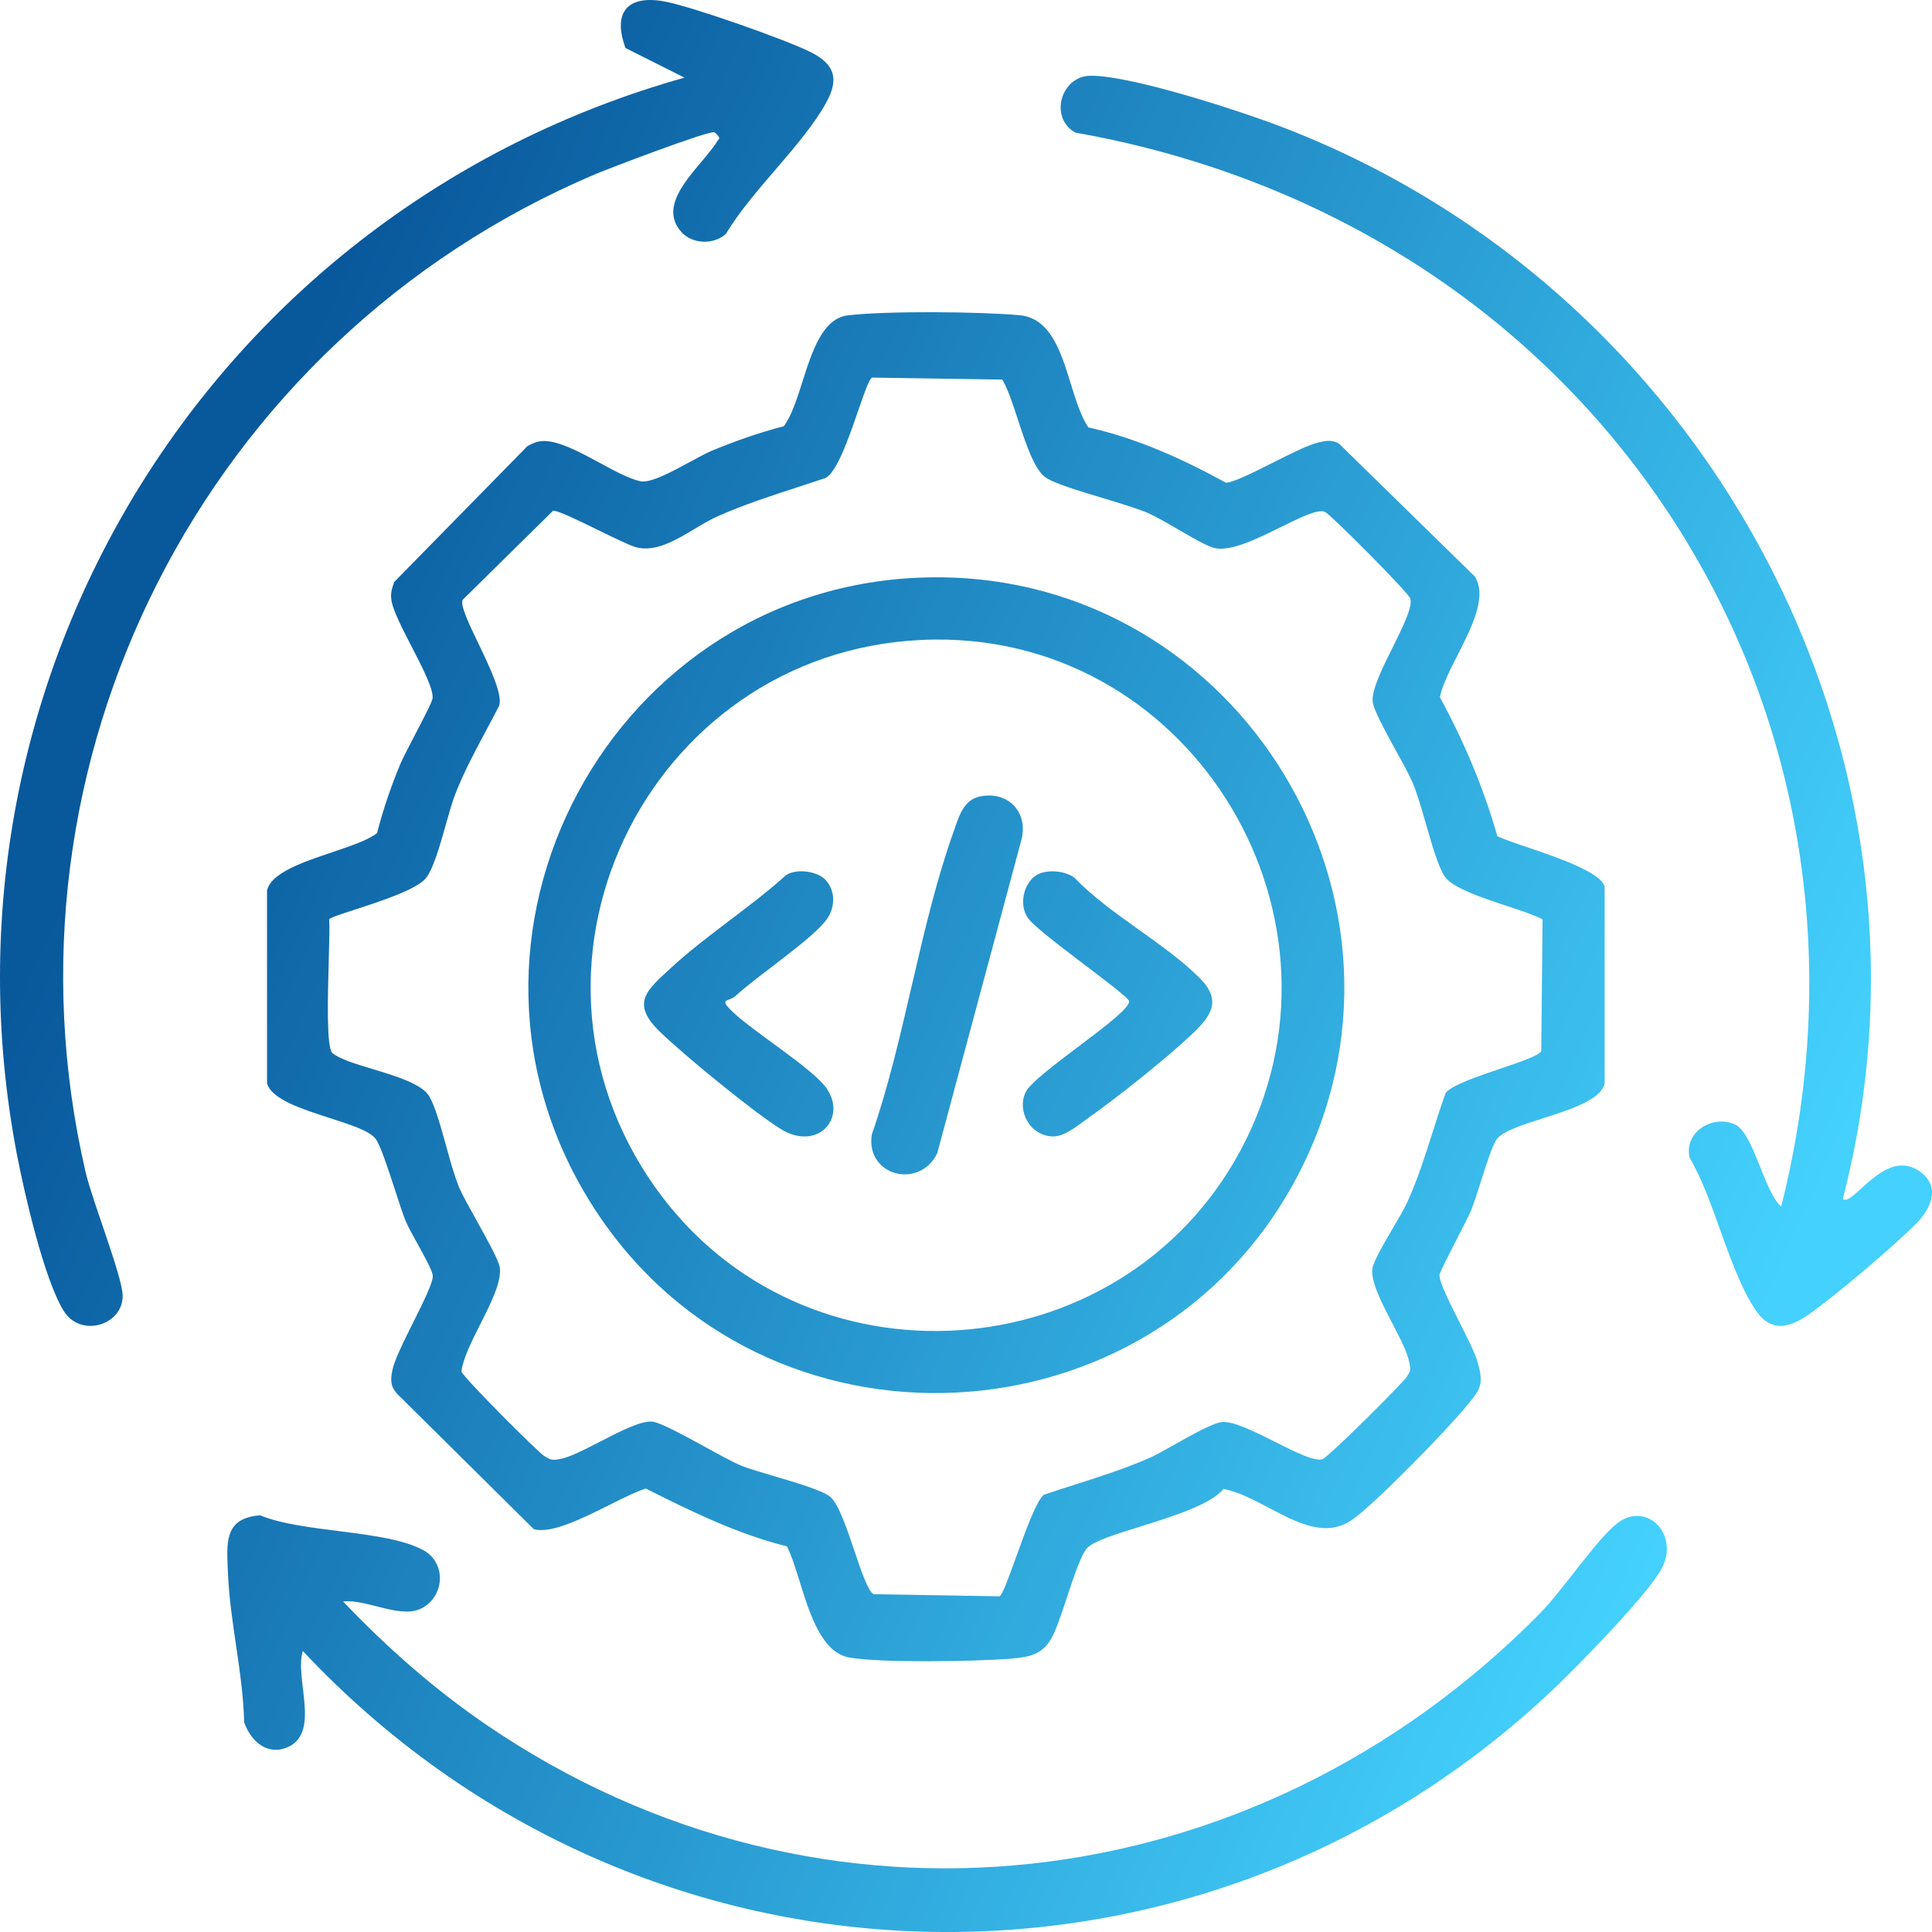
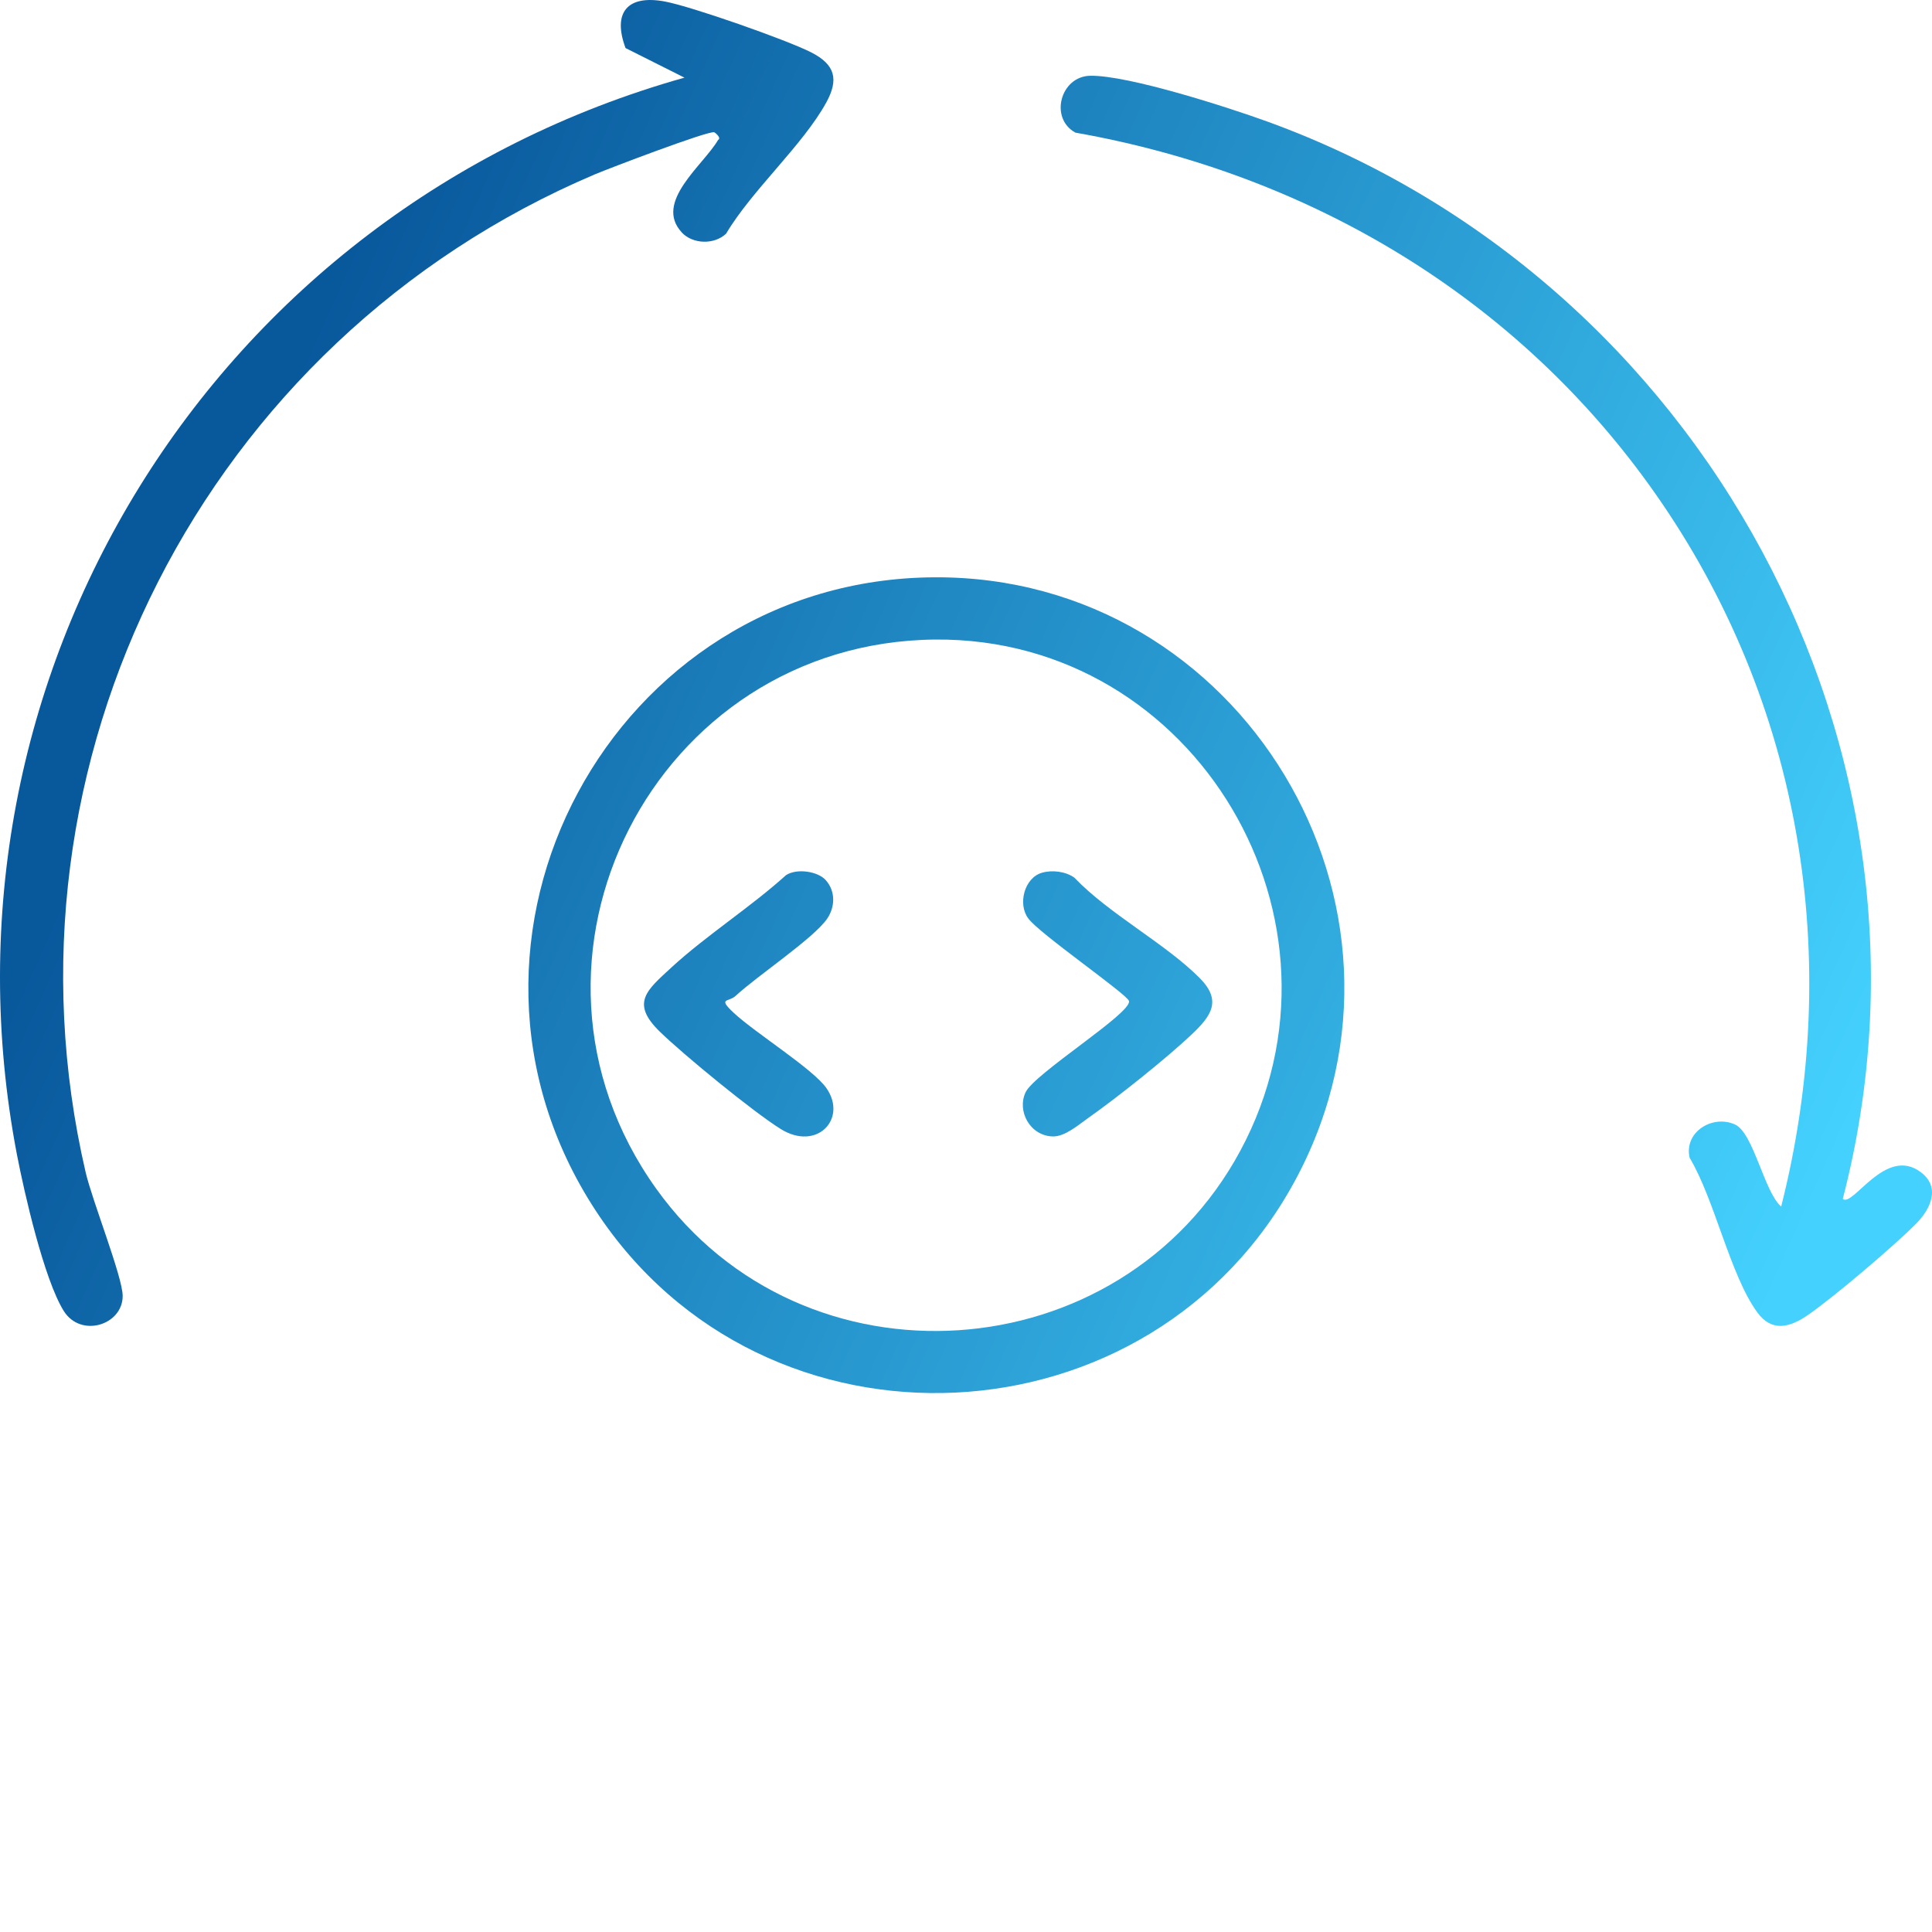
<svg xmlns="http://www.w3.org/2000/svg" width="32" height="32" viewBox="0 0 32 32" fill="none">
  <g id="Group 1000004399">
    <g id="Group 1000004445">
      <g id="Vector">
        <path d="M11.292 3.849C10.825 3.346 11.65 2.736 11.894 2.318C11.956 2.284 11.841 2.192 11.827 2.19C11.704 2.173 10.098 2.784 9.85 2.889C3.381 5.638 -0.159 12.63 1.419 19.419C1.527 19.885 2.033 21.156 2.032 21.466C2.031 21.949 1.338 22.164 1.056 21.714C0.73 21.191 0.403 19.76 0.28 19.121C-1.233 11.22 3.518 3.483 11.337 1.286L10.361 0.796C10.141 0.205 10.393 -0.091 11.012 0.025C11.45 0.106 13.031 0.661 13.435 0.867C13.839 1.072 13.893 1.319 13.686 1.697C13.3 2.402 12.452 3.152 12.026 3.871C11.827 4.057 11.474 4.045 11.292 3.85V3.849Z" fill="url(#paint0_linear_5002_26192)" />
-         <path d="M30.522 19.858C30.691 20 31.228 18.976 31.813 19.414C32.149 19.666 31.976 20.027 31.735 20.27C31.362 20.645 30.374 21.484 29.943 21.782C29.651 21.983 29.35 22.072 29.107 21.738C28.656 21.122 28.401 19.869 27.986 19.177C27.887 18.753 28.362 18.456 28.737 18.625C29.044 18.764 29.222 19.748 29.502 19.984C30.538 15.889 29.845 11.633 27.413 8.17C25.15 4.947 21.707 2.884 17.813 2.197C17.377 1.96 17.564 1.264 18.057 1.255C18.688 1.244 20.345 1.779 20.993 2.014C28.194 4.63 32.457 12.419 30.522 19.858Z" fill="url(#paint1_linear_5002_26192)" />
-         <path d="M5.683 26.526C6.411 27.291 7.204 27.988 8.067 28.576C13.6 32.346 20.754 31.535 25.497 26.732C25.891 26.333 26.425 25.521 26.777 25.238C27.26 24.849 27.822 25.404 27.526 25.974C27.308 26.393 26.169 27.557 25.783 27.927C19.882 33.575 10.615 33.32 5.016 27.346C4.874 27.79 5.31 28.684 4.777 28.933C4.442 29.089 4.158 28.854 4.044 28.526C4.026 27.722 3.811 26.872 3.777 26.081C3.754 25.554 3.702 25.146 4.309 25.098C5.012 25.392 6.398 25.337 7.014 25.677C7.383 25.88 7.371 26.405 7.014 26.622C6.656 26.839 6.088 26.48 5.684 26.526H5.683Z" fill="url(#paint2_linear_5002_26192)" />
-         <path fill-rule="evenodd" clip-rule="evenodd" d="M20.303 7.994C19.588 7.602 18.832 7.259 18.03 7.08H18.027C17.901 6.892 17.819 6.625 17.734 6.352C17.57 5.822 17.398 5.268 16.887 5.221C16.226 5.161 14.693 5.147 14.046 5.223C13.626 5.272 13.452 5.816 13.29 6.325C13.198 6.613 13.11 6.89 12.982 7.06C12.57 7.166 12.171 7.307 11.78 7.47C11.697 7.505 11.579 7.569 11.448 7.64C11.142 7.807 10.765 8.012 10.599 7.97C10.406 7.923 10.17 7.795 9.927 7.663C9.645 7.511 9.356 7.354 9.117 7.314C8.964 7.288 8.866 7.315 8.734 7.391L6.532 9.637C6.489 9.744 6.465 9.83 6.484 9.948C6.513 10.12 6.666 10.416 6.82 10.714C6.999 11.061 7.179 11.41 7.165 11.566C7.161 11.619 7.009 11.91 6.868 12.181C6.767 12.376 6.671 12.56 6.636 12.642C6.478 13.018 6.348 13.403 6.245 13.798C6.101 13.914 5.813 14.011 5.507 14.114C5.02 14.278 4.488 14.457 4.423 14.749V17.945C4.5 18.208 4.998 18.369 5.456 18.516C5.795 18.625 6.112 18.727 6.218 18.858C6.298 18.957 6.429 19.362 6.546 19.72C6.613 19.928 6.676 20.12 6.72 20.226C6.753 20.306 6.829 20.444 6.909 20.589C7.03 20.808 7.161 21.044 7.168 21.128C7.177 21.235 7.013 21.564 6.845 21.901C6.689 22.213 6.53 22.534 6.499 22.695C6.469 22.851 6.462 22.952 6.573 23.081L8.84 25.327C9.121 25.412 9.653 25.147 10.107 24.92C10.338 24.805 10.548 24.7 10.697 24.655C11.45 25.034 12.21 25.407 13.035 25.613C13.11 25.762 13.174 25.968 13.243 26.189C13.413 26.734 13.611 27.371 14.064 27.453C14.577 27.547 16.198 27.52 16.759 27.471C17.043 27.447 17.254 27.406 17.406 27.151C17.49 27.009 17.584 26.726 17.678 26.44C17.794 26.088 17.912 25.733 18.015 25.632C18.13 25.52 18.484 25.41 18.883 25.286C19.426 25.116 20.052 24.921 20.266 24.661C20.512 24.708 20.765 24.842 21.02 24.976C21.489 25.224 21.961 25.473 22.393 25.174C22.773 24.911 23.95 23.701 24.27 23.312C24.278 23.302 24.286 23.293 24.294 23.283C24.528 23.001 24.584 22.933 24.465 22.533C24.425 22.398 24.302 22.155 24.177 21.907C24.012 21.581 23.842 21.243 23.842 21.118C23.842 21.084 23.987 20.802 24.125 20.532C24.23 20.328 24.331 20.13 24.364 20.052C24.406 19.951 24.463 19.772 24.524 19.582C24.619 19.283 24.723 18.958 24.791 18.868C24.892 18.734 25.21 18.633 25.551 18.524C26.013 18.377 26.517 18.216 26.578 17.945V14.684C26.508 14.445 25.808 14.207 25.289 14.03C25.078 13.959 24.898 13.897 24.801 13.85C24.572 13.048 24.247 12.279 23.849 11.548C23.887 11.352 24.011 11.109 24.141 10.853C24.378 10.386 24.636 9.879 24.427 9.548L22.177 7.347C22.052 7.28 21.968 7.299 21.844 7.327L21.833 7.33C21.674 7.366 21.371 7.518 21.073 7.668C20.741 7.835 20.416 7.998 20.303 7.994ZM25.55 15.228L25.55 15.227L25.552 15.229L25.55 15.228ZM25.528 17.411L25.55 15.228C25.424 15.16 25.206 15.087 24.968 15.009C24.537 14.866 24.043 14.703 23.921 14.506C23.818 14.34 23.719 13.995 23.62 13.653C23.546 13.396 23.472 13.142 23.398 12.965C23.35 12.85 23.243 12.654 23.128 12.446C22.948 12.117 22.75 11.755 22.736 11.626C22.716 11.427 22.896 11.065 23.069 10.719C23.237 10.381 23.398 10.057 23.359 9.914C23.332 9.817 22.039 8.521 21.947 8.479C21.831 8.426 21.546 8.567 21.223 8.726C20.838 8.917 20.399 9.134 20.127 9.08C20.008 9.057 19.745 8.904 19.493 8.757C19.314 8.653 19.141 8.553 19.027 8.503C18.86 8.429 18.571 8.342 18.275 8.252C17.865 8.129 17.442 8.001 17.308 7.9C17.128 7.764 16.989 7.344 16.86 6.951C16.773 6.684 16.69 6.431 16.6 6.287L14.447 6.254C14.399 6.266 14.317 6.505 14.215 6.799C14.056 7.262 13.849 7.86 13.654 7.924C13.513 7.971 13.372 8.017 13.231 8.063C12.779 8.21 12.328 8.356 11.893 8.548C11.772 8.601 11.645 8.677 11.514 8.755C11.195 8.947 10.853 9.151 10.534 9.064C10.429 9.035 10.17 8.908 9.904 8.778C9.57 8.615 9.226 8.447 9.16 8.46L7.664 9.934C7.619 10.024 7.764 10.325 7.924 10.659C8.115 11.057 8.327 11.502 8.268 11.688C8.198 11.826 8.125 11.962 8.052 12.099C7.867 12.444 7.682 12.789 7.539 13.157C7.491 13.28 7.44 13.461 7.386 13.653C7.287 14.003 7.177 14.391 7.056 14.543C6.906 14.731 6.304 14.927 5.882 15.065C5.649 15.14 5.47 15.198 5.452 15.228C5.461 15.337 5.454 15.601 5.445 15.912C5.428 16.542 5.406 17.359 5.507 17.443C5.625 17.541 5.887 17.621 6.169 17.706C6.561 17.825 6.99 17.954 7.111 18.16C7.207 18.324 7.295 18.643 7.385 18.965C7.456 19.222 7.528 19.482 7.604 19.665C7.655 19.787 7.775 20.002 7.899 20.225C8.076 20.543 8.263 20.879 8.278 20.994C8.31 21.23 8.131 21.584 7.955 21.933C7.811 22.219 7.668 22.503 7.643 22.716C7.668 22.811 8.915 24.058 9.018 24.119C9.12 24.18 9.139 24.189 9.262 24.169C9.425 24.143 9.681 24.011 9.945 23.875C10.281 23.702 10.63 23.523 10.812 23.548C10.949 23.567 11.324 23.772 11.674 23.963C11.916 24.096 12.147 24.223 12.278 24.276C12.394 24.323 12.597 24.383 12.817 24.448C13.205 24.563 13.646 24.694 13.757 24.796C13.896 24.925 14.029 25.322 14.153 25.69C14.268 26.031 14.374 26.348 14.469 26.405L16.555 26.44C16.599 26.429 16.704 26.138 16.826 25.8C16.983 25.364 17.169 24.85 17.29 24.758C17.469 24.697 17.649 24.639 17.829 24.582C18.239 24.451 18.648 24.32 19.045 24.145C19.144 24.101 19.296 24.016 19.46 23.924C19.761 23.754 20.105 23.56 20.25 23.553C20.445 23.543 20.79 23.717 21.121 23.883C21.45 24.049 21.765 24.207 21.902 24.17C21.996 24.144 23.25 22.894 23.307 22.796C23.367 22.694 23.365 22.688 23.347 22.589C23.345 22.582 23.344 22.575 23.343 22.567C23.311 22.399 23.188 22.161 23.059 21.915C22.883 21.574 22.697 21.217 22.733 21.005C22.754 20.883 22.916 20.606 23.068 20.346C23.169 20.175 23.265 20.011 23.313 19.904C23.479 19.536 23.6 19.155 23.722 18.774C23.793 18.549 23.865 18.325 23.945 18.102C24.052 17.971 24.475 17.828 24.858 17.698C25.185 17.587 25.483 17.486 25.528 17.411Z" fill="url(#paint3_linear_5002_26192)" />
+         <path d="M30.522 19.858C30.691 20 31.228 18.976 31.813 19.414C32.149 19.666 31.976 20.027 31.735 20.27C31.362 20.645 30.374 21.484 29.943 21.782C29.651 21.983 29.35 22.072 29.107 21.738C28.656 21.122 28.401 19.869 27.986 19.177C27.887 18.753 28.362 18.456 28.737 18.625C29.044 18.764 29.222 19.748 29.502 19.984C30.538 15.889 29.845 11.633 27.413 8.17C25.15 4.947 21.707 2.884 17.813 2.197C17.377 1.96 17.564 1.264 18.057 1.255C18.688 1.244 20.345 1.779 20.993 2.014C28.194 4.63 32.457 12.419 30.522 19.858" fill="url(#paint1_linear_5002_26192)" />
        <path fill-rule="evenodd" clip-rule="evenodd" d="M21.483 19.493C23.855 15 20.551 9.54 15.486 9.562H15.485C10.147 9.584 6.928 15.558 9.864 20.048C12.659 24.322 19.101 24.006 21.483 19.493ZM20.541 19.065C22.588 15.269 19.813 10.553 15.486 10.593H15.487C10.842 10.637 8.152 15.892 10.869 19.689C13.307 23.096 18.558 22.74 20.541 19.065Z" fill="url(#paint4_linear_5002_26192)" />
        <path d="M17.26 14.455C17.43 14.406 17.651 14.434 17.795 14.537C18.371 15.14 19.304 15.628 19.872 16.201C20.242 16.574 20.063 16.826 19.741 17.131C19.317 17.532 18.505 18.179 18.022 18.519C17.864 18.631 17.637 18.828 17.439 18.823C17.061 18.815 16.839 18.402 16.988 18.09C17.137 17.778 18.744 16.782 18.7 16.581C18.676 16.471 17.186 15.444 17.028 15.207C16.856 14.972 16.966 14.539 17.259 14.455H17.26Z" fill="url(#paint5_linear_5002_26192)" />
        <path d="M13.68 14.581C13.841 14.764 13.833 15.022 13.7 15.217C13.477 15.542 12.551 16.156 12.184 16.495C12.067 16.603 11.882 16.522 12.152 16.775C12.506 17.107 13.472 17.707 13.691 18.027C14.037 18.531 13.532 19.073 12.931 18.7C12.479 18.419 11.315 17.465 10.927 17.086C10.44 16.611 10.713 16.401 11.12 16.025C11.696 15.495 12.43 15.027 13.018 14.496C13.194 14.379 13.548 14.429 13.68 14.581Z" fill="url(#paint6_linear_5002_26192)" />
-         <path d="M16.221 13.194C16.683 13.093 17.026 13.435 16.923 13.891L15.524 19.1C15.23 19.708 14.333 19.476 14.44 18.791C14.996 17.188 15.234 15.33 15.803 13.751C15.883 13.526 15.956 13.253 16.223 13.194L16.221 13.194Z" fill="url(#paint7_linear_5002_26192)" />
      </g>
    </g>
  </g>
  <defs>
    <linearGradient id="paint0_linear_5002_26192" x1="3.067" y1="10.133" x2="29.2" y2="21.867" gradientUnits="userSpaceOnUse">
      <stop stop-color="#08589C" />
      <stop offset="1" stop-color="#44D1FD" />
    </linearGradient>
    <linearGradient id="paint1_linear_5002_26192" x1="3.067" y1="10.133" x2="29.2" y2="21.867" gradientUnits="userSpaceOnUse">
      <stop stop-color="#08589C" />
      <stop offset="1" stop-color="#44D1FD" />
    </linearGradient>
    <linearGradient id="paint2_linear_5002_26192" x1="3.067" y1="10.133" x2="29.2" y2="21.867" gradientUnits="userSpaceOnUse">
      <stop stop-color="#08589C" />
      <stop offset="1" stop-color="#44D1FD" />
    </linearGradient>
    <linearGradient id="paint3_linear_5002_26192" x1="3.067" y1="10.133" x2="29.2" y2="21.867" gradientUnits="userSpaceOnUse">
      <stop stop-color="#08589C" />
      <stop offset="1" stop-color="#44D1FD" />
    </linearGradient>
    <linearGradient id="paint4_linear_5002_26192" x1="3.067" y1="10.133" x2="29.2" y2="21.867" gradientUnits="userSpaceOnUse">
      <stop stop-color="#08589C" />
      <stop offset="1" stop-color="#44D1FD" />
    </linearGradient>
    <linearGradient id="paint5_linear_5002_26192" x1="3.067" y1="10.133" x2="29.2" y2="21.867" gradientUnits="userSpaceOnUse">
      <stop stop-color="#08589C" />
      <stop offset="1" stop-color="#44D1FD" />
    </linearGradient>
    <linearGradient id="paint6_linear_5002_26192" x1="3.067" y1="10.133" x2="29.2" y2="21.867" gradientUnits="userSpaceOnUse">
      <stop stop-color="#08589C" />
      <stop offset="1" stop-color="#44D1FD" />
    </linearGradient>
    <linearGradient id="paint7_linear_5002_26192" x1="3.067" y1="10.133" x2="29.2" y2="21.867" gradientUnits="userSpaceOnUse">
      <stop stop-color="#08589C" />
      <stop offset="1" stop-color="#44D1FD" />
    </linearGradient>
  </defs>
</svg>